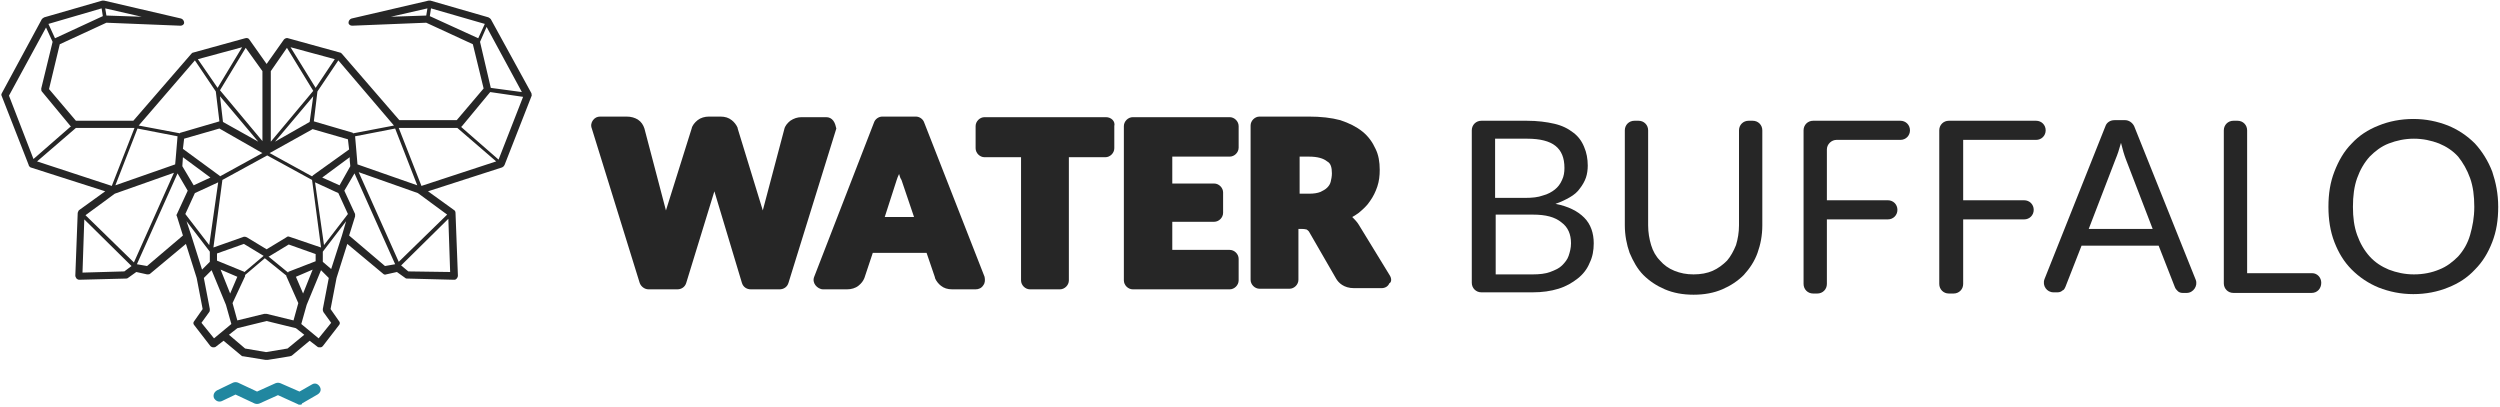
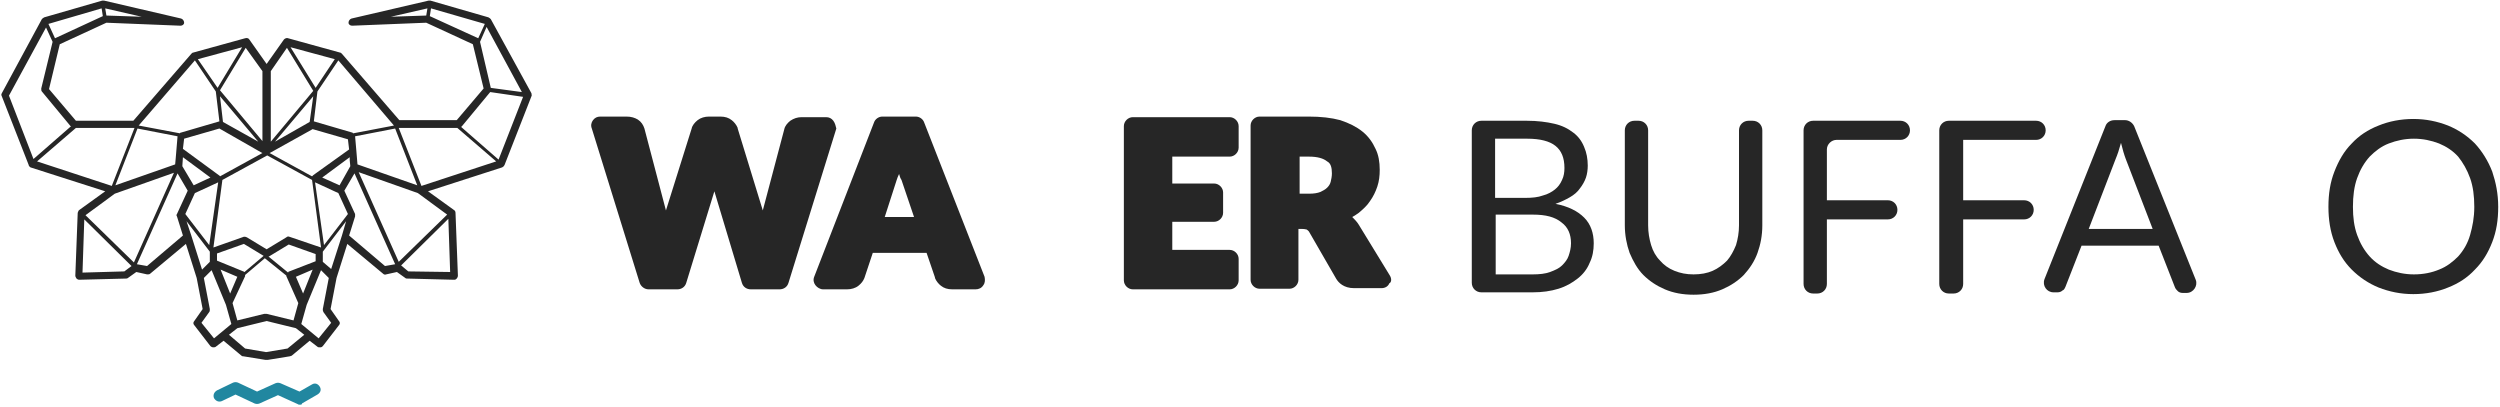
<svg xmlns="http://www.w3.org/2000/svg" version="1.1" x="0px" y="0px" viewBox="0 0 418.2 68" style="enable-background:new 0 0 418.2 68;" xml:space="preserve">
  <style type="text/css">
	.st0{fill:#262626;}
	.st1{fill:#2187A0;}
</style>
  <g id="logo">
    <path id="XMLID_860_" class="st0" d="M139.4,20.2c-0.3-0.4-0.7-0.6-1.2-0.6h-4.1c-0.7,0-1.3,0.2-1.9,0.6c-0.5,0.4-0.9,0.9-1,1.4   l-3.6,13.6l-4.2-13.7l0-0.1c-0.2-0.5-0.6-1-1-1.3c-0.5-0.4-1.1-0.6-1.9-0.6h-1.9c-0.7,0-1.4,0.2-1.9,0.6c-0.5,0.4-0.9,0.9-1,1.4   l-4.3,13.7l-3.6-13.7c-0.2-0.6-0.5-1.1-1.1-1.5c-0.5-0.3-1.1-0.5-1.9-0.5h-4.4c-0.5,0-0.9,0.2-1.2,0.6c-0.3,0.4-0.4,0.9-0.2,1.4   l8,25.8c0.2,0.6,0.8,1.1,1.5,1.1h4.8c0.7,0,1.3-0.4,1.5-1.1l4.7-15.3l4.6,15.3c0.2,0.7,0.8,1.1,1.5,1.1h4.8c0.7,0,1.3-0.4,1.5-1.1   l8-25.8C139.8,21.1,139.7,20.6,139.4,20.2z" />
    <path id="XMLID_857_" class="st0" d="M154.6,20.5c-0.2-0.6-0.8-1-1.4-1h-5.6c-0.6,0-1.2,0.4-1.4,1l-10,25.8c-0.2,0.5-0.1,1,0.2,1.4   c0.3,0.4,0.8,0.7,1.3,0.7h4c0.7,0,1.4-0.2,1.9-0.6c0.5-0.4,0.8-0.8,1-1.3l1.4-4.2h9l1.4,4.1l0,0.1c0.2,0.5,0.6,1,1,1.3   c0.5,0.4,1.1,0.6,1.9,0.6h3.9c0.5,0,1-0.2,1.3-0.7c0.3-0.4,0.3-0.9,0.2-1.4L154.6,20.5z M150,30.1c0.1-0.3,0.2-0.6,0.4-1   c0.1,0.4,0.2,0.7,0.4,1l2.1,6.2h-4.9L150,30.1z" />
-     <path id="XMLID_856_" class="st0" d="M185,19.6h-20.3c-0.8,0-1.5,0.7-1.5,1.5v3.7c0,0.8,0.7,1.5,1.5,1.5h6.1v20.6   c0,0.8,0.7,1.5,1.5,1.5h5c0.8,0,1.5-0.7,1.5-1.5V26.3h6.1c0.8,0,1.5-0.7,1.5-1.5v-3.7C186.6,20.3,185.9,19.6,185,19.6z" />
    <path id="XMLID_855_" class="st0" d="M205.7,19.6h-16.2c-0.8,0-1.5,0.7-1.5,1.5v25.8c0,0.8,0.7,1.5,1.5,1.5h16.2   c0.8,0,1.5-0.7,1.5-1.5v-3.6c0-0.8-0.7-1.5-1.5-1.5h-9.6v-4.7h7c0.8,0,1.5-0.7,1.5-1.5v-3.4c0-0.8-0.7-1.5-1.5-1.5h-7v-4.5h9.6   c0.8,0,1.5-0.7,1.5-1.5v-3.6C207.2,20.3,206.5,19.6,205.7,19.6z" />
    <path id="XMLID_852_" class="st0" d="M232.5,46.1l-5.2-8.5c-0.3-0.5-0.7-0.9-1.1-1.3c0.4-0.2,0.8-0.5,1.1-0.7   c0.7-0.6,1.4-1.2,1.9-2c0.5-0.7,0.9-1.5,1.2-2.4c0.3-0.9,0.4-1.8,0.4-2.8c0-1.3-0.2-2.5-0.7-3.5c-0.5-1.1-1.2-2.1-2.2-2.9   c-1-0.8-2.2-1.4-3.7-1.9c-1.5-0.4-3.2-0.6-5.3-0.6h-8.2c-0.8,0-1.5,0.7-1.5,1.5v25.8c0,0.8,0.7,1.5,1.5,1.5h5   c0.8,0,1.5-0.7,1.5-1.5v-8.5h0.7c0.4,0,0.6,0.1,0.7,0.1c0.1,0.1,0.3,0.2,0.4,0.4l4.5,7.8c0.4,0.7,1.3,1.6,3,1.6h4.6   c0.6,0,1.1-0.3,1.3-0.8C232.8,47.2,232.8,46.6,232.5,46.1L232.5,46.1z M222.8,29c0,0.5-0.1,1-0.2,1.4c-0.1,0.4-0.3,0.7-0.6,1   c-0.3,0.3-0.7,0.5-1.1,0.7c-0.5,0.2-1.1,0.3-1.9,0.3h-1.6v-6.2h1.6c1.4,0,2.4,0.3,3,0.8C222.6,27.3,222.8,28,222.8,29z" />
    <g id="XMLID_833_">
      <path id="XMLID_848_" class="st0" d="M255.4,20.2c1.8,0,3.3,0.2,4.6,0.5c1.3,0.3,2.3,0.8,3.2,1.5c0.8,0.6,1.4,1.4,1.8,2.4    c0.4,0.9,0.6,2,0.6,3.1c0,0.7-0.1,1.4-0.3,2c-0.2,0.6-0.6,1.3-1,1.8c-0.4,0.6-1,1.1-1.7,1.5c-0.7,0.4-1.5,0.8-2.4,1.1    c2.1,0.4,3.7,1.2,4.8,2.3c1.1,1.1,1.6,2.6,1.6,4.3c0,1.2-0.2,2.3-0.7,3.3c-0.4,1-1.1,1.9-2,2.6c-0.9,0.7-1.9,1.3-3.2,1.7    c-1.3,0.4-2.7,0.6-4.3,0.6h-8.6c-0.9,0-1.6-0.7-1.6-1.6V21.8c0-0.9,0.7-1.6,1.6-1.6H255.4z M250.1,23.3v9.8h5.1    c1.1,0,2.1-0.1,2.9-0.4c0.8-0.2,1.5-0.6,2-1c0.5-0.4,0.9-0.9,1.2-1.6c0.3-0.6,0.4-1.3,0.4-2c0-1.7-0.5-2.9-1.5-3.7    c-1-0.8-2.6-1.2-4.7-1.2H250.1z M256.4,45.9c1.1,0,2.1-0.1,2.9-0.4c0.8-0.3,1.5-0.6,2-1.1c0.5-0.5,0.9-1,1.1-1.6    c0.2-0.6,0.4-1.3,0.4-2.1c0-1.5-0.5-2.7-1.6-3.5c-1.1-0.9-2.6-1.3-4.8-1.3h-6.2v10H256.4z" />
      <path id="XMLID_846_" class="st0" d="M283.3,45.9c1.2,0,2.3-0.2,3.2-0.6c0.9-0.4,1.7-1,2.4-1.7c0.6-0.7,1.1-1.6,1.5-2.6    c0.3-1,0.5-2.1,0.5-3.3V21.8c0-0.9,0.7-1.6,1.6-1.6h0.7c0.9,0,1.6,0.7,1.6,1.6v15.9c0,1.7-0.3,3.2-0.8,4.6    c-0.5,1.4-1.3,2.6-2.3,3.7c-1,1-2.2,1.8-3.6,2.4c-1.4,0.6-3,0.9-4.8,0.9c-1.8,0-3.4-0.3-4.8-0.9c-1.4-0.6-2.6-1.4-3.6-2.4    c-1-1-1.7-2.3-2.3-3.7c-0.5-1.4-0.8-3-0.8-4.6V21.8c0-0.9,0.7-1.6,1.6-1.6h0.7c0.9,0,1.6,0.7,1.6,1.6v15.9c0,1.2,0.2,2.3,0.5,3.3    c0.3,1,0.8,1.9,1.5,2.6c0.6,0.7,1.4,1.3,2.4,1.7C281.1,45.7,282.1,45.9,283.3,45.9z" />
      <path id="XMLID_844_" class="st0" d="M305.6,25v8.5h10.2c0.9,0,1.6,0.7,1.6,1.6v0c0,0.9-0.7,1.6-1.6,1.6h-10.2v10.8    c0,0.9-0.7,1.6-1.6,1.6h-0.7c-0.9,0-1.6-0.7-1.6-1.6V21.8c0-0.9,0.7-1.6,1.6-1.6h14.6c0.9,0,1.6,0.7,1.6,1.6v0    c0,0.9-0.7,1.6-1.6,1.6h-10.7C306.4,23.4,305.6,24.1,305.6,25z" />
      <path id="XMLID_842_" class="st0" d="M328.4,23.4v10.1h10.2c0.9,0,1.6,0.7,1.6,1.6v0c0,0.9-0.7,1.6-1.6,1.6h-10.2v10.8    c0,0.9-0.7,1.6-1.6,1.6H326c-0.9,0-1.6-0.7-1.6-1.6V21.8c0-0.9,0.7-1.6,1.6-1.6h14.6c0.9,0,1.6,0.7,1.6,1.6v0    c0,0.9-0.7,1.6-1.6,1.6H328.4z" />
      <path id="XMLID_839_" class="st0" d="M367.3,46.8c0.4,1-0.4,2.2-1.5,2.2h-0.7c-0.3,0-0.6-0.1-0.8-0.3c-0.2-0.2-0.4-0.4-0.5-0.7    l-2.7-6.9h-12.9l-2.7,6.9c-0.1,0.2-0.2,0.5-0.5,0.6c-0.2,0.2-0.5,0.3-0.8,0.3h-0.7c-1.1,0-1.9-1.1-1.5-2.2l10.2-25.6    c0.2-0.6,0.8-1,1.5-1h1.8c0.6,0,1.2,0.4,1.5,1L367.3,46.8z M360.1,38.3l-4.5-11.7c-0.1-0.3-0.3-0.8-0.4-1.2    c-0.1-0.5-0.3-1-0.4-1.5c-0.3,1.1-0.6,2-0.9,2.7l-4.5,11.7H360.1z" />
-       <path id="XMLID_837_" class="st0" d="M388.3,47.3L388.3,47.3c0,1-0.7,1.7-1.6,1.7h-13.1c-0.9,0-1.6-0.7-1.6-1.6V21.8    c0-0.9,0.7-1.6,1.6-1.6h0.7c0.9,0,1.6,0.7,1.6,1.6v23.9h10.9C387.6,45.7,388.3,46.4,388.3,47.3z" />
      <path id="XMLID_834_" class="st0" d="M417.9,34.6c0,2.2-0.3,4.1-1,5.9c-0.7,1.8-1.6,3.3-2.9,4.6c-1.2,1.3-2.7,2.3-4.5,3    c-1.7,0.7-3.7,1.1-5.8,1.1c-2.1,0-4-0.4-5.8-1.1c-1.7-0.7-3.2-1.7-4.5-3s-2.2-2.8-2.9-4.6c-0.7-1.8-1-3.8-1-5.9    c0-2.2,0.3-4.1,1-5.9c0.7-1.8,1.6-3.4,2.9-4.7c1.2-1.3,2.7-2.3,4.5-3c1.7-0.7,3.7-1.1,5.8-1.1c2.1,0,4,0.4,5.8,1.1    c1.7,0.7,3.2,1.7,4.5,3c1.2,1.3,2.2,2.9,2.9,4.7C417.5,30.5,417.9,32.4,417.9,34.6z M413.9,34.6c0-1.8-0.2-3.4-0.7-4.8    c-0.5-1.4-1.2-2.6-2-3.6c-0.9-1-2-1.7-3.2-2.2c-1.3-0.5-2.7-0.8-4.2-0.8c-1.5,0-2.9,0.3-4.2,0.8c-1.3,0.5-2.3,1.3-3.2,2.2    c-0.9,1-1.6,2.2-2.1,3.6c-0.5,1.4-0.7,3-0.7,4.8c0,1.8,0.2,3.3,0.7,4.7c0.5,1.4,1.2,2.6,2.1,3.6c0.9,1,2,1.7,3.2,2.2    c1.3,0.5,2.7,0.8,4.2,0.8c1.6,0,3-0.3,4.2-0.8c1.3-0.5,2.3-1.3,3.2-2.2c0.9-1,1.6-2.2,2-3.6C413.6,37.9,413.9,36.4,413.9,34.6z" />
    </g>
  </g>
  <g id="logo_-">
    <path class="st0" d="M88.9,15.6L82.1,3.2c-0.1-0.1-0.2-0.2-0.4-0.3l-9.7-2.8c-0.1,0-0.2,0-0.3,0l-12.9,3c-0.3,0.1-0.5,0.4-0.5,0.7   c0,0.3,0.3,0.5,0.6,0.5l12.4-0.5l7.8,3.6l1.8,7.4l-4.5,5.3h-9.6L57.2,9c-0.1-0.1-0.2-0.2-0.3-0.2l-8.7-2.4c-0.2-0.1-0.5,0-0.7,0.2   l-2.9,4.1l-2.9-4.1c-0.1-0.2-0.4-0.3-0.7-0.2l-8.7,2.4c-0.1,0-0.2,0.1-0.3,0.2l-9.7,11.2h-9.6l-4.5-5.3L10,7.4l7.8-3.6l12.4,0.5   c0.3,0,0.6-0.2,0.6-0.5c0-0.3-0.2-0.6-0.5-0.7l-12.9-3c-0.1,0-0.2,0-0.3,0L7.4,2.9C7.2,3,7.1,3.1,7,3.2L0.3,15.6   c-0.1,0.2-0.1,0.3,0,0.5l4.5,11.5C4.8,27.8,5,27.9,5.1,28L17.6,32l-4.3,3.1c-0.2,0.1-0.2,0.3-0.3,0.5l-0.4,10.5   c0,0.2,0.1,0.3,0.2,0.5c0.1,0.1,0.3,0.2,0.4,0.2c0,0,0,0,0,0l7.8-0.2c0.1,0,0.3,0,0.4-0.1l1.4-1l1.8,0.4c0.2,0,0.4,0,0.5-0.1l6-5   l1.8,5.7c0,0,0,0,0,0c0,0,0,0,0,0l1,5.2l-1.4,2c-0.2,0.2-0.2,0.5,0,0.7l2.7,3.5c0.1,0.1,0.3,0.2,0.4,0.2c0,0,0,0,0.1,0   c0.1,0,0.3,0,0.4-0.1l1.3-1l3,2.5c0.1,0.1,0.2,0.1,0.3,0.1l3.7,0.6c0,0,0.1,0,0.1,0c0,0,0.1,0,0.1,0c0,0,0.1,0,0.1,0   c0,0,0.1,0,0.1,0l3.7-0.6c0.1,0,0.2-0.1,0.3-0.1l3-2.5l1.3,1c0.1,0.1,0.2,0.1,0.4,0.1c0,0,0,0,0.1,0c0.2,0,0.3-0.1,0.4-0.2l2.7-3.5   c0.2-0.2,0.2-0.5,0-0.7l-1.4-2l1-5.2c0,0,0,0,0,0c0,0,0,0,0,0l1.8-5.7l6,5c0.1,0.1,0.3,0.2,0.5,0.1l1.8-0.4l1.4,1   c0.1,0.1,0.2,0.1,0.4,0.1l7.8,0.2c0,0,0,0,0,0c0.2,0,0.3-0.1,0.4-0.2c0.1-0.1,0.2-0.3,0.2-0.5l-0.4-10.5c0-0.2-0.1-0.4-0.3-0.5   L71.6,32L84,28c0.2-0.1,0.3-0.2,0.4-0.4l4.5-11.5C89,16,88.9,15.8,88.9,15.6z M71.5,1.4l-0.2,1.2l-5.9,0.2L71.5,1.4z M71.9,2.7   l0.2-1.3L81.1,4L80,6.4L71.9,2.7z M80.3,7l1.1-2.5l5.9,10.9l-5.2-0.7L80.3,7z M59.6,25.1L59.6,25.1l-0.2-2.3l6.7-1.3l3.7,9.5   l-10-3.5L59.6,25.1z M65.9,21l-6.8,1.3c0,0-0.1,0-0.1-0.1l-6.5-1.9l0,0l0.6-5l3.5-5.2L65.9,21z M39.7,46.3l-1.2,2.8l-1.6-4   L39.7,46.3z M36.3,43.6v-1.2l4.5-1.6l3.3,2l-3.2,2.7c-0.1,0-0.1-0.1-0.2-0.1L36.3,43.6z M41,46.2c0-0.1,0-0.1,0-0.2l0,0l3.3-2.8   l3.6,2.9l0,0c0,0,0,0,0,0.1l2,4.5l-0.8,2.9l-4.5-1.1c-0.1,0-0.2,0-0.2,0c0,0,0,0,0,0c0,0,0,0,0,0c-0.1,0-0.2,0-0.2,0l-4.5,1.1   l-0.8-2.9L41,46.2z M49.5,46.3l2.8-1.2l-1.6,4L49.5,46.3z M48.4,45.4c-0.1,0-0.2,0.1-0.2,0.2l-3.3-2.7c0,0,0.1,0,0.1,0l3.3-2   l4.5,1.6v1.2L48.4,45.4z M48.4,39.6c-0.2-0.1-0.4,0-0.5,0.1l-3.3,2l-3.3-2c-0.2-0.1-0.3-0.1-0.5-0.1l-5.1,1.8l1.5-11.3l7.5-4.1   l7.5,4.1l1.5,11.3L48.4,39.6z M52.4,29.3c-0.1,0.1-0.1,0.1-0.2,0.2l-7.1-3.9l0.2-0.1l0,0l7-3.9l5.9,1.7l0.2,1.7L52.4,29.3z    M51.8,20.4L46,23.7l6.4-7.6L51.8,20.4z M37.3,20.4l-0.5-4.3l6.4,7.6L37.3,20.4z M43.7,25.5L43.7,25.5l0.2,0.1l-7.1,3.9   c0-0.1-0.1-0.1-0.2-0.2l-6-4.4l0.2-1.7l5.9-1.7L43.7,25.5z M35.2,29.7L32.4,31l-1.9-3.2l0.1-1.5L35.2,29.7z M32.6,32.3l3.9-1.8   L35,41l-4-5.2L32.6,32.3z M52.7,30.5l3.9,1.8l1.6,3.5l-4,5.2L52.7,30.5z M53.9,29.7l4.6-3.4l0,0.5l0.1,1L56.8,31L53.9,29.7z    M52.8,14.7l-4.2-6.8l7.4,2L52.8,14.7z M48,8l4.4,7.2l-7.1,8.5V11.9L48,8z M43.9,11.9v11.7l-7.1-8.5L41.1,8L43.9,11.9z M36.4,14.7   l-3.3-4.8l7.4-2L36.4,14.7z M32.6,10.1l3.5,5.2l0.6,5l0,0l-6.5,1.9c0,0-0.1,0-0.1,0.1L23.2,21L32.6,10.1z M29.4,26.4l-0.1,1.1   l-10,3.5l3.7-9.5l6.7,1.3L29.4,26.4z M9.2,6.4L8.1,4L17,1.4l0.2,1.3L9.2,6.4z M17.8,2.6l-0.2-1.2l6.1,1.4L17.8,2.6z M1.5,16   L7.7,4.6L8.8,7l-1.9,7.8c0,0.2,0,0.4,0.1,0.5l4.8,5.8c0,0,0,0,0.1,0l-6.3,5.5L1.5,16z M6.2,27l6.5-5.6h9.8l-3.8,9.7L6.2,27z    M19.2,32.4l9.9-3.5l-6.7,15l-8.1-7.9L19.2,32.4z M20.8,45.4l-7,0.2l0.3-8.9l7.9,7.8L20.8,45.4z M24.6,44.5l-1.7-0.3L29.7,29   l1.7,2.9l-1.8,3.9c-0.1,0.1-0.1,0.3,0,0.4l1,3.2L24.6,44.5z M33.8,45.1L32,39.4l0,0L31.2,37l3.9,5.1v1.7L33.8,45.1z M35.8,56.6   L33.7,54l1.3-1.8c0.1-0.1,0.1-0.3,0.1-0.5l-1-5.2l1.3-1.3l2.4,5.8l0.9,3.2L35.8,56.6z M48.1,58.3l-3.6,0.6L41,58.3l-2.7-2.3   l1.4-1.1l4.9-1.2l4.9,1.2l1.4,1.1L48.1,58.3z M55.4,54l-2.1,2.6l-2.9-2.4l0.9-3.2l2.4-5.8l1.3,1.3l-1,5.2c0,0.2,0,0.3,0.1,0.5   L55.4,54z M57.2,39.4l-1.8,5.6L54,43.8v-1.7l3.9-5.1L57.2,39.4L57.2,39.4z M58.4,39.4l1-3.2c0-0.1,0-0.3,0-0.4l-1.8-3.9l1.7-2.9   l6.8,15.2l-1.7,0.3L58.4,39.4z M68.3,45.4l-1.2-1l7.9-7.8l0.3,8.9L68.3,45.4z M74.8,35.9l-8.1,7.9l-6.7-15l9.9,3.5L74.8,35.9z    M70.5,31.1l-3.8-9.7h9.8l6.5,5.6L70.5,31.1z M83.4,26.7l-6.3-5.5c0,0,0,0,0.1,0l4.8-5.8c0,0,0,0,0,0l5.5,0.8L83.4,26.7z" />
    <g id="XMLID_1_">
      <path id="XMLID_2_" class="st1" d="M50.2,67.7c-0.1,0-0.3,0-0.4-0.1l-3.3-1.5l-3.1,1.4c-0.3,0.1-0.5,0.1-0.8,0l-3.2-1.5l-2.3,1.1    c-0.5,0.2-1,0-1.3-0.5c-0.2-0.5,0-1,0.5-1.3l2.7-1.3c0.3-0.1,0.5-0.1,0.8,0l3.2,1.5l3.1-1.4c0.3-0.1,0.5-0.1,0.8,0l3.2,1.4    l2.1-1.2c0.5-0.3,1-0.1,1.3,0.4c0.3,0.5,0.1,1-0.4,1.3l-2.6,1.5C50.6,67.6,50.4,67.7,50.2,67.7z" />
    </g>
  </g>
</svg>